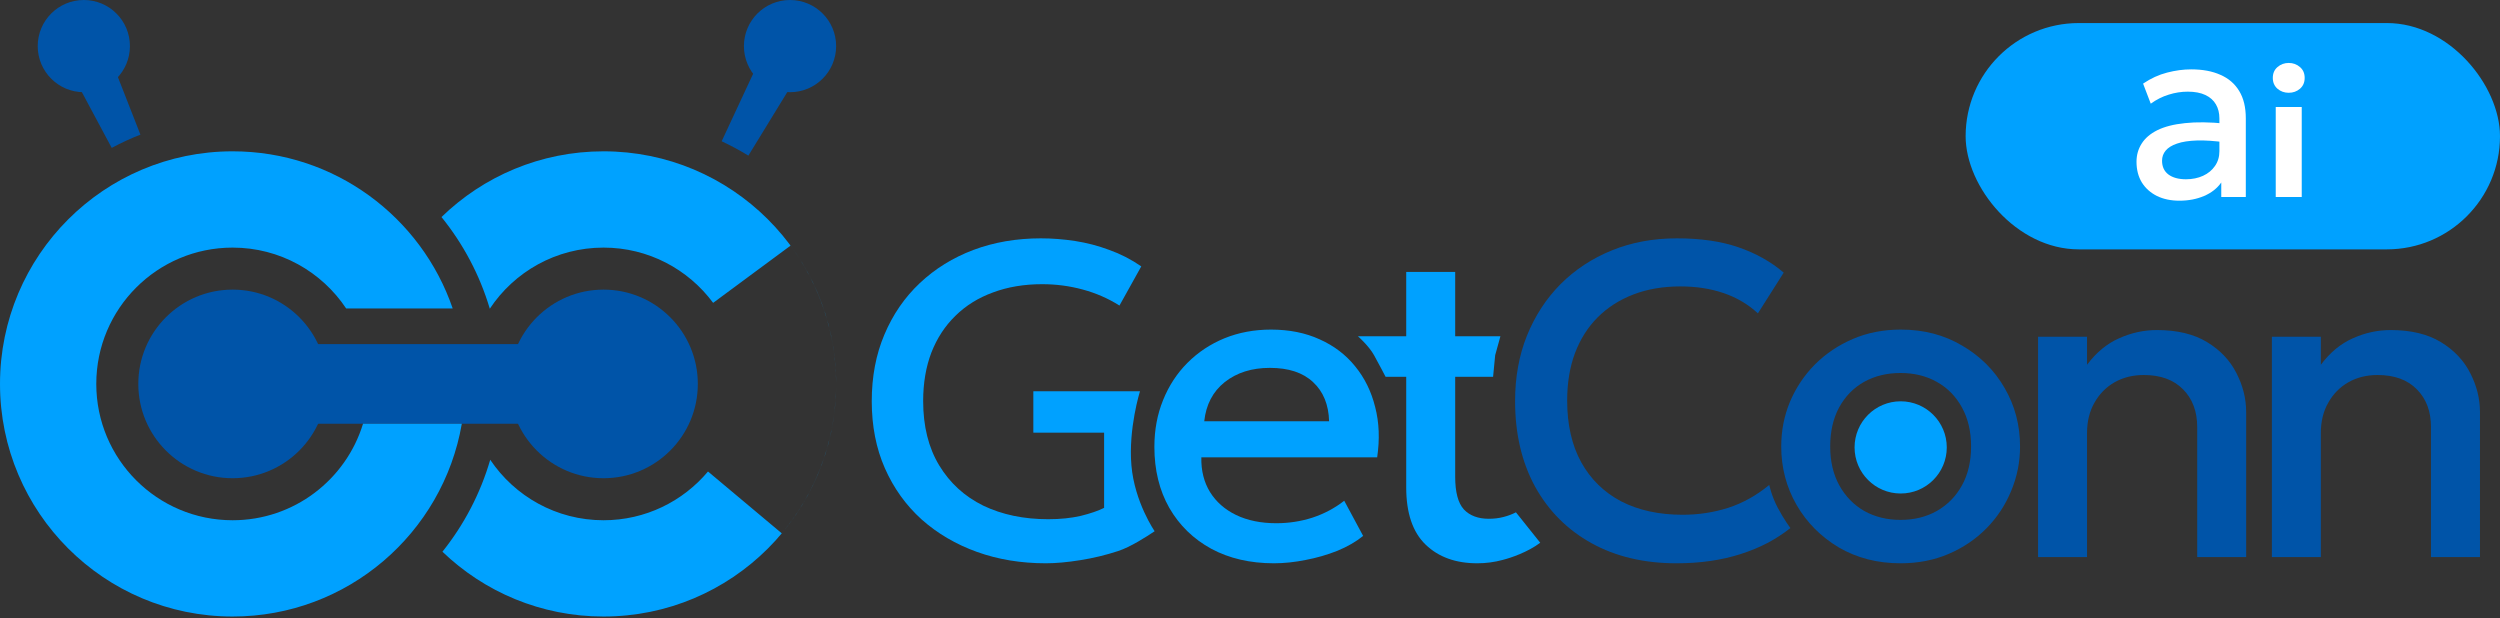
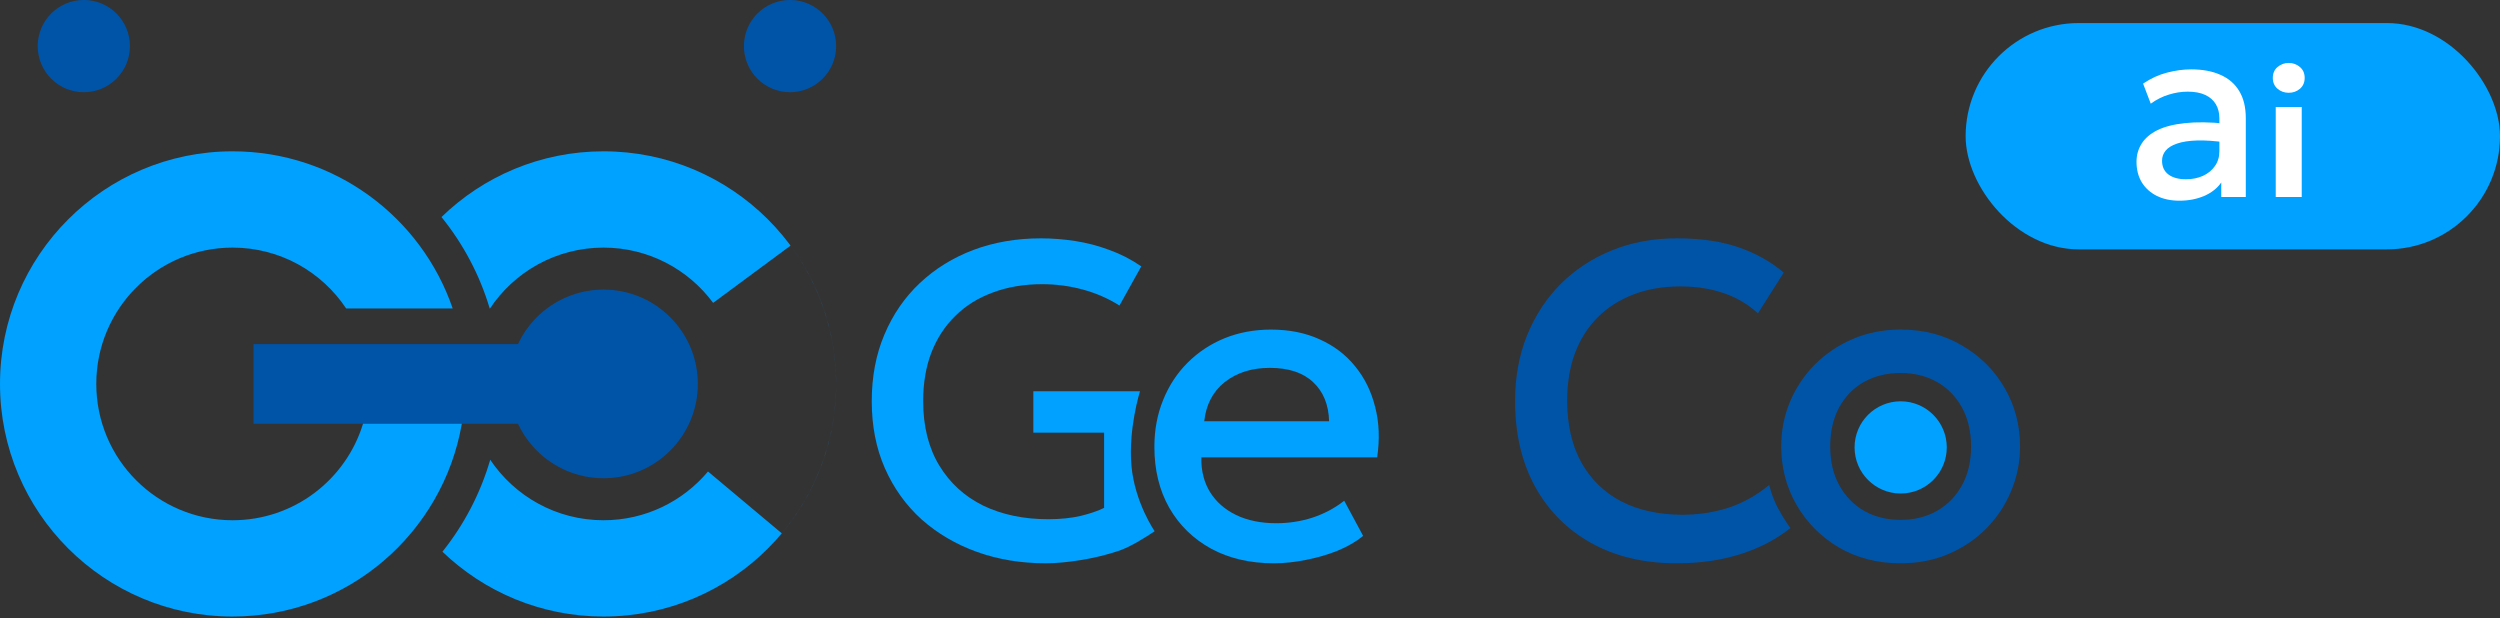
<svg xmlns="http://www.w3.org/2000/svg" width="1193" height="295" viewBox="0 0 1193 295" fill="none">
  <rect x="0" y="0" width="1193" height="295" fill="#333333" stroke="none" />
-   <circle cx="111" cy="183.208" r="45" fill="#0054A8" />
  <circle cx="40" cy="22" r="22" fill="#0054A8" />
  <circle cx="377" cy="22" r="22" fill="#0054A8" />
  <path d="M333 183.208C333 208.061 312.853 228.208 288 228.208C263.147 228.208 243 208.061 243 183.208C243 158.356 263.147 138.208 288 138.208C312.853 138.208 333 158.356 333 183.208Z" fill="#0054A8" />
  <path fill-rule="evenodd" clip-rule="evenodd" d="M211.128 263.281C231.074 282.435 258.162 294.208 288 294.208C349.142 294.208 398.738 244.774 398.999 183.693C398.995 184.657 398.978 185.622 398.949 186.588C398.19 211.492 389.075 235.417 373.069 254.512L337.858 224.999C325.924 239.221 308.018 248.262 288 248.262C265.468 248.262 245.611 236.807 233.936 219.402C229.225 235.591 221.39 250.449 211.128 263.281ZM233.732 147.321C228.93 131.165 221.012 116.35 210.675 103.573C230.663 84.161 257.936 72.209 288 72.209C349.09 72.209 398.653 121.559 398.998 182.568C398.863 159.064 391.267 136.169 377.251 117.214L340.311 144.529C328.46 128.528 309.441 118.155 288 118.155C265.336 118.155 245.379 129.745 233.732 147.321Z" fill="#00A2FF" />
  <rect x="121" y="164.208" width="127" height="38" fill="#0054A8" />
  <path fill-rule="evenodd" clip-rule="evenodd" d="M216.032 147.208C201.08 103.575 159.703 72.209 111 72.209C49.696 72.209 0 121.905 0 183.208C0 244.512 49.696 294.208 111 294.208C165.826 294.208 211.368 254.46 220.38 202.208H173.235C165.107 228.868 140.318 248.262 111 248.262C75.072 248.262 45.946 219.137 45.946 183.208C45.946 147.28 75.072 118.155 111 118.155C133.616 118.155 153.536 129.695 165.193 147.208H216.032Z" fill="#00A1FF" />
-   <path d="M704.927 268.799C694.661 268.799 686.447 265.826 680.287 259.878C674.127 253.93 671.047 244.832 671.047 232.582V129.773H694.413V160.467H716L713.5 169.5L712.5 179.797H694.413V227.485C694.413 234.848 695.793 240.052 698.555 243.097C701.387 246.071 705.352 247.558 710.45 247.558C712.928 247.558 715.265 247.275 717.46 246.708C719.655 246.142 721.637 245.398 723.407 244.478L735 259C729 263.5 721 266.215 717.035 267.206C713.141 268.268 709.105 268.799 704.927 268.799ZM661.193 179.797C661.193 179.797 658.193 174 655.693 169.5C653.193 165 648 160.467 648 160.467H674.127V179.797H661.193Z" fill="#00A1FF" />
  <path d="M607.906 268.799C596.577 268.799 586.629 266.498 578.061 261.896C569.494 257.222 562.803 250.708 557.988 242.353C553.244 233.998 550.872 224.298 550.872 213.252C550.872 205.181 552.253 197.746 555.014 190.949C557.776 184.081 561.67 178.133 566.697 173.106C571.724 168.079 577.601 164.185 584.327 161.423C591.125 158.662 598.524 157.281 606.525 157.281C615.234 157.281 622.987 158.839 629.784 161.954C636.582 164.999 642.211 169.282 646.671 174.805C651.203 180.328 654.389 186.807 656.23 194.241C658.142 201.605 658.46 209.606 657.186 218.244H573.282C573.14 224.546 574.521 230.069 577.424 234.813C580.327 239.486 584.469 243.132 589.85 245.752C595.302 248.372 601.71 249.682 609.074 249.682C615.021 249.682 620.757 248.797 626.279 247.027C631.873 245.186 636.936 242.495 641.467 238.955L650.495 255.736C647.096 258.497 642.989 260.869 638.175 262.851C633.36 264.763 628.333 266.215 623.093 267.206C617.854 268.268 612.791 268.799 607.906 268.799ZM574.663 201.039H634.245C634.033 193.108 631.484 186.878 626.598 182.346C621.783 177.815 614.915 175.549 605.994 175.549C597.356 175.549 590.169 177.815 584.434 182.346C578.769 186.878 575.512 193.108 574.663 201.039Z" fill="#00A1FF" />
  <path d="M499.054 268.799C487.23 268.799 476.291 266.994 466.236 263.382C456.182 259.771 447.367 254.603 439.791 247.876C432.285 241.079 426.444 232.936 422.266 223.448C418.089 213.961 416 203.304 416 191.48C416 179.726 418.018 169.105 422.054 159.618C426.09 150.059 431.719 141.881 438.941 135.084C446.234 128.215 454.766 122.941 464.537 119.259C474.379 115.577 485.106 113.736 496.718 113.736C502.099 113.736 507.551 114.161 513.074 115.01C518.597 115.86 524.013 117.276 529.324 119.259C534.705 121.17 539.803 123.79 544.618 127.118L534.209 145.811C528.828 142.412 522.987 139.863 516.685 138.164C510.454 136.464 504.011 135.615 497.355 135.615C488.717 135.615 480.893 136.925 473.883 139.544C466.873 142.093 460.89 145.811 455.934 150.696C450.978 155.511 447.154 161.352 444.464 168.22C441.844 175.088 440.534 182.806 440.534 191.374C440.534 203.411 443.083 213.642 448.181 222.068C453.279 230.494 460.289 236.901 469.21 241.291C478.202 245.61 488.54 247.77 500.223 247.77C505.958 247.77 511.127 247.239 515.729 246.177C520.331 245.044 524.049 243.769 526.881 242.353V206.455H493.107V186.701H544C544 186.701 538.41 204.5 539.91 222.068C541.41 239.635 551 253.5 551 253.5C547.106 256.12 539.449 261.046 533.572 262.958C527.766 264.869 521.747 266.321 515.517 267.312C509.357 268.303 503.869 268.799 499.054 268.799Z" fill="#00A1FF" />
-   <path d="M1084.14 265.832V160.686H1107.5V174.069C1111.89 168.192 1116.99 163.979 1122.79 161.43C1128.6 158.81 1134.62 157.5 1140.85 157.5C1150.48 157.5 1158.45 159.412 1164.75 163.235C1171.05 167.059 1175.72 171.98 1178.77 177.998C1181.88 184.017 1183.44 190.212 1183.44 196.585V265.832H1160.07V203.807C1160.07 196.301 1157.81 190.283 1153.28 185.752C1148.82 181.22 1142.58 178.954 1134.58 178.954C1129.34 178.954 1124.67 180.122 1120.56 182.459C1116.53 184.796 1113.34 188.053 1111.01 192.23C1108.67 196.337 1107.5 201.152 1107.5 206.674V265.832H1084.14Z" fill="#0054A8" />
-   <path d="M972.567 265.832V160.686H995.933V174.069C1000.32 168.192 1005.42 163.979 1011.23 161.43C1017.03 158.81 1023.05 157.5 1029.28 157.5C1038.91 157.5 1046.88 159.412 1053.18 163.235C1059.48 167.059 1064.15 171.98 1067.2 177.998C1070.31 184.017 1071.87 190.212 1071.87 196.585V265.832H1048.51V203.807C1048.51 196.301 1046.24 190.283 1041.71 185.752C1037.25 181.22 1031.02 178.954 1023.02 178.954C1017.78 178.954 1013.1 180.122 1009 182.459C1004.96 184.796 1001.77 188.053 999.438 192.23C997.101 196.337 995.933 201.152 995.933 206.674V265.832H972.567Z" fill="#0054A8" />
  <path d="M906.933 268.799C895.958 268.799 886.151 266.286 877.513 261.258C868.946 256.16 862.219 249.398 857.334 240.973C852.448 232.476 850.005 223.165 850.005 213.04C850.005 205.535 851.386 198.454 854.147 191.799C856.98 185.072 860.945 179.124 866.043 173.956C871.211 168.787 877.265 164.716 884.204 161.742C891.143 158.768 898.755 157.281 907.039 157.281C918.014 157.281 927.785 159.83 936.352 164.928C944.99 169.955 951.752 176.717 956.638 185.214C961.523 193.639 963.966 202.915 963.966 213.04C963.966 220.475 962.55 227.555 959.718 234.282C956.956 241.008 953.027 246.956 947.929 252.124C942.831 257.293 936.812 261.365 929.873 264.338C922.935 267.312 915.288 268.799 906.933 268.799ZM906.933 248.089C913.447 248.089 919.217 246.672 924.244 243.84C929.342 240.937 933.343 236.866 936.246 231.626C939.149 226.387 940.6 220.191 940.6 213.04C940.6 205.889 939.149 199.693 936.246 194.454C933.343 189.143 929.342 185.072 924.244 182.24C919.217 179.408 913.447 177.992 906.933 177.992C900.418 177.992 894.612 179.408 889.515 182.24C884.487 185.072 880.522 189.143 877.619 194.454C874.787 199.693 873.371 205.889 873.371 213.04C873.371 220.191 874.822 226.387 877.725 231.626C880.628 236.866 884.594 240.937 889.621 243.84C894.719 246.672 900.489 248.089 906.933 248.089Z" fill="#0054A8" />
  <path d="M800.001 268.799C784.565 268.799 771.077 265.613 759.535 259.24C747.994 252.868 739.002 243.876 732.559 232.264C726.186 220.581 723 206.951 723 191.374C723 180.045 724.876 169.672 728.629 160.255C732.452 150.767 737.798 142.554 744.666 135.615C751.605 128.676 759.783 123.295 769.2 119.471C778.617 115.648 788.955 113.736 800.213 113.736C811.542 113.736 821.313 115.152 829.526 117.984C837.811 120.816 845.033 124.852 851.193 130.092L838.873 149.528C834.199 145.209 828.747 141.987 822.517 139.863C816.286 137.739 809.418 136.677 801.912 136.677C793.628 136.677 786.158 137.951 779.503 140.5C772.847 143.049 767.147 146.696 762.403 151.44C757.73 156.113 754.119 161.813 751.57 168.539C749.092 175.195 747.853 182.735 747.853 191.161C747.853 202.632 750.083 212.438 754.544 220.581C759.075 228.723 765.448 234.954 773.661 239.273C781.945 243.522 791.716 245.646 802.974 245.646C810.48 245.646 817.702 244.548 824.641 242.353C831.65 240.088 838.2 236.441 844.289 231.414C844.289 231.414 845.368 236.706 848.368 242.353C851.368 248 854.368 252 854.368 252C847.217 257.594 840.005 261.365 830.801 264.338C821.667 267.312 811.4 268.799 800.001 268.799Z" fill="#0054A8" />
  <circle cx="907" cy="213.5" r="22" fill="#00A1FF" />
-   <path d="M360.212 33.45C365.871 36.088 371.377 39.045 376.701 42.307L357.118 74.269C353.019 71.753 348.768 69.46 344.381 67.411L360.212 33.45ZM67.008 64.243C62.3 66.088 57.728 68.205 53.312 70.574L35.625 37.534C41.367 34.46 47.286 31.729 53.35 29.354L67.008 64.243Z" fill="#0054A8" />
  <rect x="938" y="11" width="255" height="108" rx="54" fill="#00A1FF" />
  <path d="M1040 95.774C1035.94 95.774 1032.38 95.025 1029.3 93.527C1026.23 91.99 1023.82 89.841 1022.09 87.082C1020.39 84.283 1019.54 80.992 1019.54 77.208C1019.54 74.015 1020.35 71.137 1021.97 68.575C1023.59 65.973 1026.09 63.825 1029.48 62.13C1032.91 60.435 1037.3 59.312 1042.66 58.76C1048.02 58.169 1054.47 58.247 1062 58.996L1062.24 67.984C1056.87 67.235 1052.26 66.919 1048.4 67.038C1044.54 67.156 1041.36 67.649 1038.88 68.516C1036.44 69.344 1034.62 70.467 1033.44 71.886C1032.3 73.266 1031.73 74.862 1031.73 76.676C1031.73 79.514 1032.73 81.701 1034.74 83.239C1036.79 84.776 1039.59 85.545 1043.14 85.545C1046.17 85.545 1048.89 84.993 1051.3 83.889C1053.7 82.785 1055.59 81.228 1056.97 79.218C1058.39 77.208 1059.1 74.843 1059.1 72.123V56.572C1059.1 53.971 1058.55 51.724 1057.45 49.832C1056.34 47.9 1054.67 46.402 1052.42 45.338C1050.17 44.274 1047.37 43.741 1044.02 43.741C1040.95 43.741 1037.91 44.214 1034.92 45.16C1031.92 46.067 1029.06 47.506 1026.34 49.477L1022.68 39.898C1026.34 37.415 1030.17 35.661 1034.15 34.636C1038.13 33.611 1041.95 33.098 1045.62 33.098C1051.06 33.098 1055.71 33.966 1059.57 35.7C1063.48 37.395 1066.47 39.977 1068.56 43.446C1070.65 46.875 1071.7 51.211 1071.7 56.454V94H1059.99V87.082C1058.02 89.881 1055.28 92.029 1051.77 93.527C1048.26 95.025 1044.34 95.774 1040 95.774ZM1085.98 94V51.075H1098.39V94H1085.98ZM1092.18 44.275C1090.12 44.275 1088.33 43.638 1086.83 42.362C1085.33 41.059 1084.58 39.331 1084.58 37.178C1084.58 34.996 1085.33 33.267 1086.83 31.992C1088.33 30.689 1090.12 30.038 1092.18 30.038C1094.25 30.038 1096.04 30.689 1097.54 31.992C1099.04 33.267 1099.79 34.996 1099.79 37.178C1099.79 39.331 1099.04 41.059 1097.54 42.362C1096.04 43.638 1094.25 44.275 1092.18 44.275Z" fill="white" />
</svg>